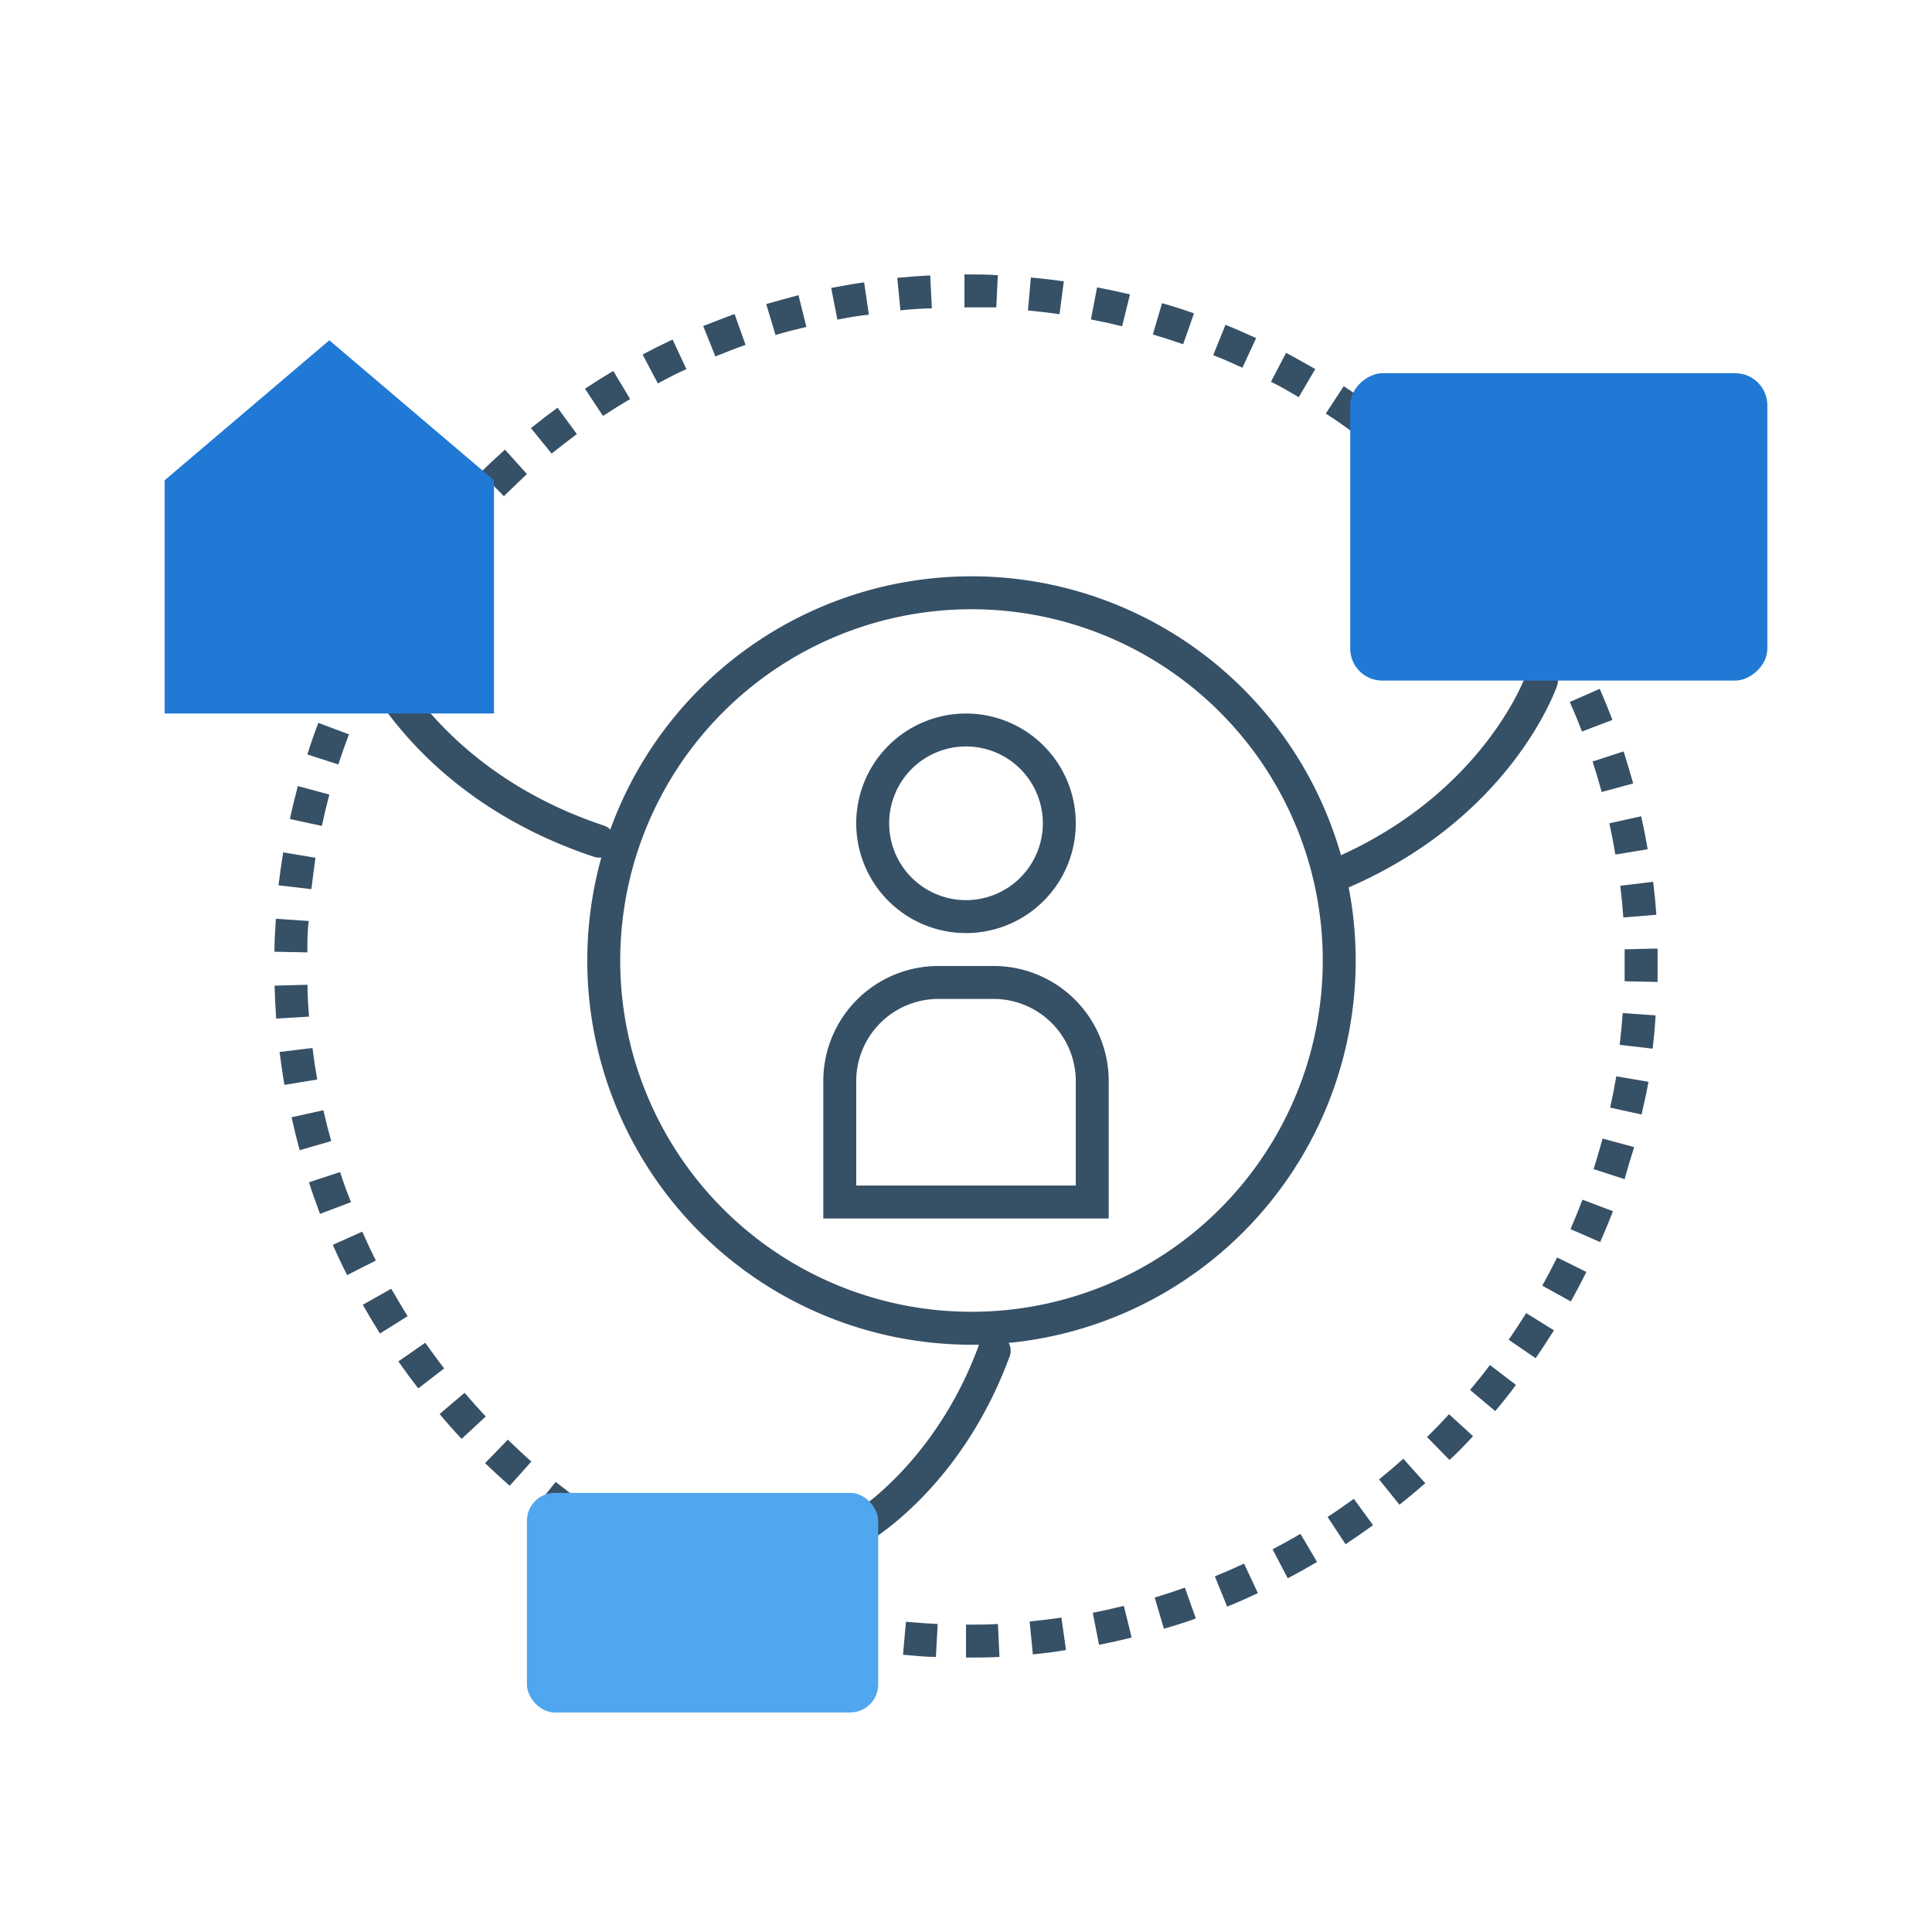
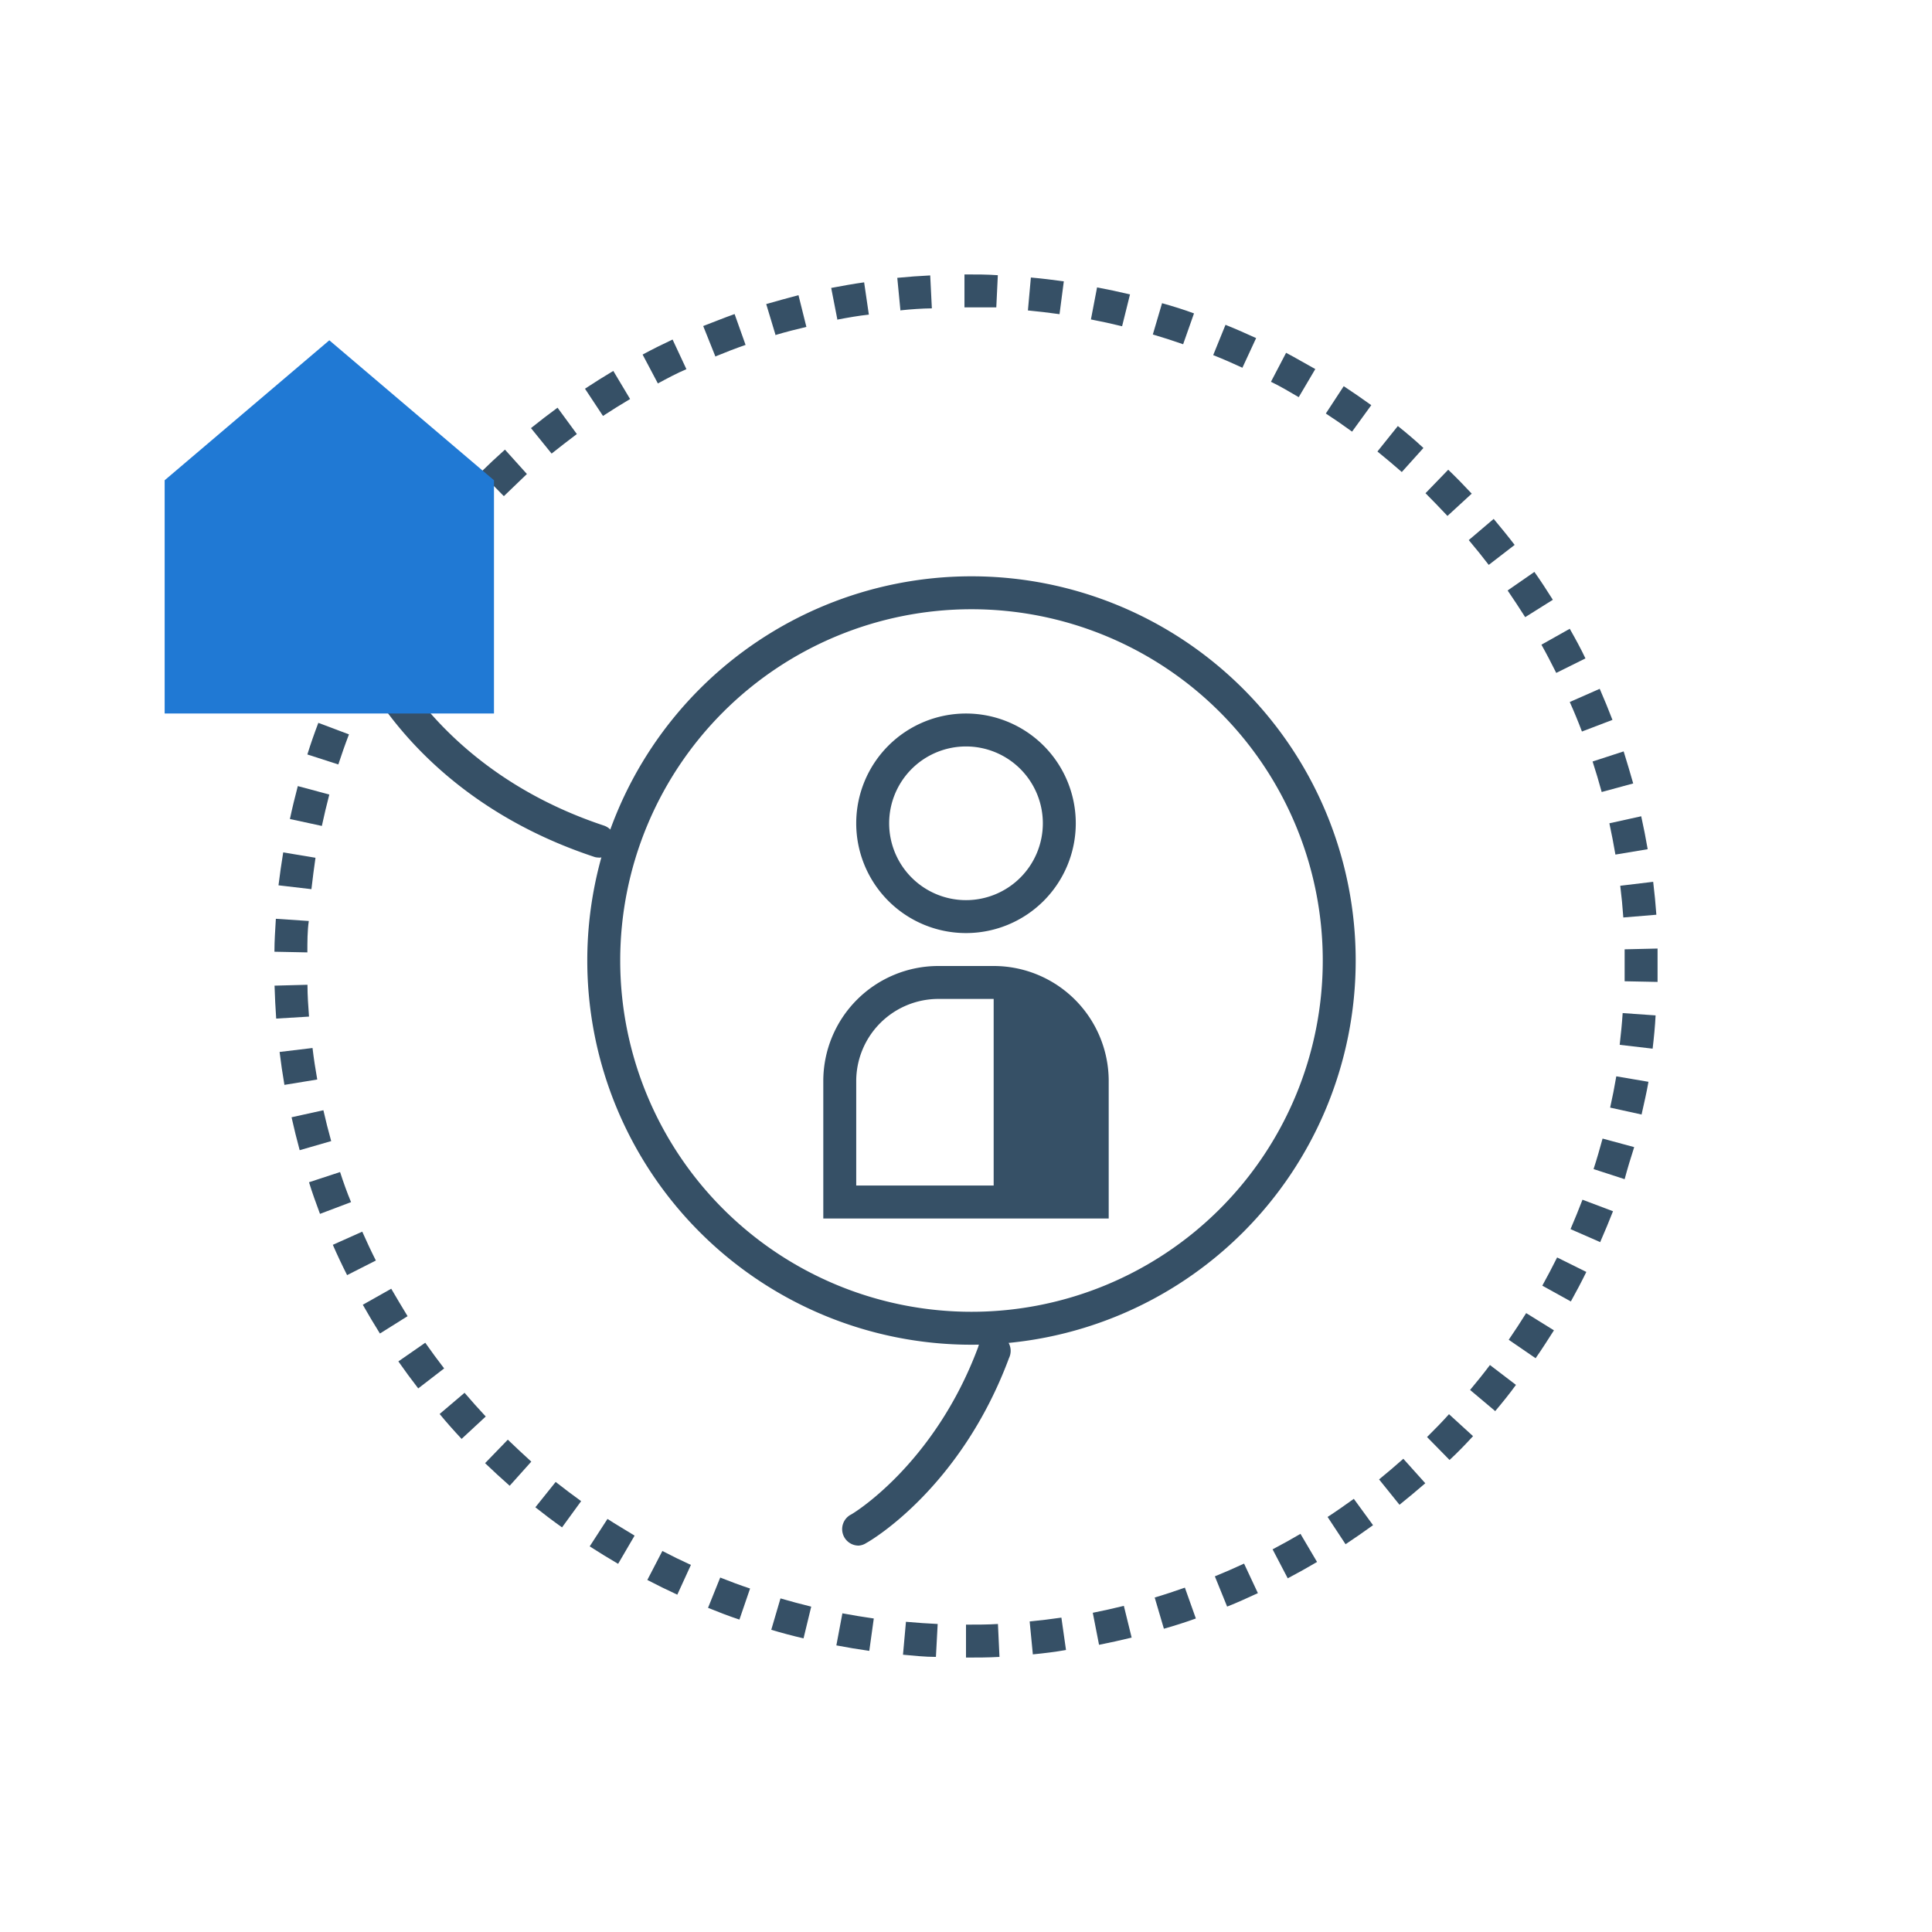
<svg xmlns="http://www.w3.org/2000/svg" viewBox="0 0 176 176">
  <defs>
    <style>.cls-1{fill:#365066;}.cls-2{fill:#2079d4;}.cls-3{fill:#50a7ef;}.cls-4{fill:none;}</style>
  </defs>
  <g id="kit_analisi_contesto">
    <path class="cls-1" d="M88,151v-3c1,0,2,0,2.91-.06l.14,3C90,151,89,151,88,151Zm-2.74-.06c-1,0-2-.11-3-.2l.27-3c1,.09,2,.16,2.89.2Zm8.83-.23-.29-3c1-.1,1.94-.21,2.89-.35l.42,2.95C96.11,150.49,95.09,150.61,94.08,150.71Zm-14.9-.32c-1-.14-2-.31-3-.5l.55-2.92c1,.18,1.92.34,2.86.47Zm20.93-.55-.57-2.92c.95-.19,1.9-.4,2.83-.63l.71,2.89C102.11,149.42,101.11,149.64,100.11,149.84Zm-26.92-.59c-1-.23-2-.5-2.94-.78l.84-2.86c.92.27,1.87.52,2.8.75Zm32.83-.87-.84-2.85c.91-.27,1.84-.58,2.75-.9l1,2.81C108,147.78,107,148.1,106,148.38Zm-38.67-.84c-1-.33-1.92-.69-2.86-1.07l1.11-2.76c.9.36,1.81.7,2.72,1Zm44.43-1.18-1.12-2.76c.88-.36,1.78-.75,2.66-1.16l1.26,2.69C113.65,145.56,112.71,146,111.78,146.36ZM61.7,145.27c-.93-.43-1.85-.88-2.73-1.34l1.37-2.64c.84.44,1.72.87,2.6,1.27Zm55.61-1.49-1.38-2.64c.84-.44,1.7-.92,2.54-1.41l1.51,2.56C119.1,142.81,118.2,143.31,117.31,143.78Zm-61-1.32c-.88-.51-1.75-1.05-2.59-1.59l1.62-2.5c.8.52,1.63,1,2.47,1.52Zm66.27-1.78-1.64-2.49c.8-.52,1.6-1.08,2.39-1.65l1.75,2.4C124.25,139.54,123.4,140.13,122.57,140.68ZM51.2,139.14c-.83-.59-1.65-1.21-2.43-1.83L50.62,135c.75.59,1.53,1.18,2.32,1.75Zm76.29-2.06-1.86-2.31c.75-.61,1.49-1.24,2.21-1.88l2,2.23C129.06,135.79,128.28,136.45,127.49,137.08Zm-81.06-1.73c-.76-.67-1.51-1.36-2.24-2.06l2.07-2.14c.69.67,1.41,1.33,2.14,2ZM132.05,133,130,130.91c.7-.69,1.38-1.39,2-2.08l2.19,2C133.5,131.58,132.79,132.32,132.05,133Zm-90-1.92c-.69-.74-1.38-1.51-2-2.27l2.27-1.93c.62.73,1.27,1.45,1.93,2.16Zm94.14-2.55-2.27-1.91c.63-.75,1.24-1.51,1.81-2.27l2.37,1.81C137.49,127,136.85,127.79,136.19,128.57ZM38.1,126.48c-.62-.8-1.23-1.63-1.81-2.46l2.45-1.7c.55.79,1.13,1.57,1.72,2.34Zm101.79-2.75-2.45-1.68q.81-1.18,1.59-2.43l2.53,1.57C141,122.06,140.46,122.92,139.89,123.73ZM34.61,121.48c-.54-.86-1.06-1.74-1.56-2.62l2.59-1.46c.48.84,1,1.68,1.49,2.5Zm108.49-2.92-2.6-1.44c.47-.85.92-1.71,1.35-2.57l2.66,1.32C144.07,116.77,143.59,117.68,143.1,118.56Zm-111.48-2.4c-.46-.91-.9-1.84-1.3-2.76L33,112.2c.39.88.8,1.76,1.24,2.63Zm114.17-3-2.72-1.19c.38-.89.75-1.79,1.09-2.68l2.78,1.05C146.59,111.23,146.2,112.18,145.79,113.11ZM29.15,110.58c-.37-1-.71-1.93-1-2.88l2.83-.93c.29.9.62,1.83,1,2.74ZM148,107.42l-2.83-.92c.3-.92.57-1.86.82-2.78l2.88.78C148.56,105.46,148.26,106.45,148,107.42Zm-120.7-2.64c-.27-1-.52-2-.74-3l2.9-.64c.21.93.45,1.88.71,2.81Zm122.29-3.24-2.91-.64c.21-.94.4-1.9.56-2.85l2.93.5C150,99.54,149.76,100.55,149.54,101.54ZM25.91,98.83c-.17-1-.32-2-.44-3l3-.36c.12,1,.26,1.91.43,2.87Zm124.64-3.3-3-.35c.11-1,.21-1.93.27-2.89l3,.21C150.77,93.5,150.67,94.52,150.55,95.53ZM25.16,92.79c-.07-1-.12-2-.15-3l3-.08c0,1,.07,1.94.14,2.9ZM151,89.45l-3-.06c0-.46,0-.92,0-1.39s0-1,0-1.52l3-.07c0,.53,0,1.06,0,1.59S151,89,151,89.45ZM28,86.76l-3-.06c0-1,.07-2,.13-3l3,.2C28,84.82,28,85.79,28,86.76Zm119.88-3.18c-.07-1-.16-1.93-.28-2.89l3-.36c.12,1,.22,2,.29,3ZM28.37,81l-3-.35c.12-1,.27-2,.43-3l2.94.49C28.62,79,28.48,80,28.37,81Zm118.79-3.15c-.16-.95-.35-1.91-.55-2.85l2.9-.64c.22,1,.42,2,.59,3ZM29.32,75.24l-2.91-.63c.21-1,.46-2,.72-3l2.87.77C29.75,73.35,29.52,74.3,29.32,75.24Zm116.59-3.09c-.25-.92-.53-1.86-.83-2.78l2.83-.92c.31,1,.61,2,.87,2.92ZM30.82,69.64,28,68.73c.31-1,.64-1.93,1-2.88l2.79,1.05C31.44,67.81,31.12,68.73,30.82,69.64Zm113.29-3c-.34-.9-.71-1.8-1.11-2.69l2.73-1.2c.41.94.8,1.89,1.16,2.83ZM32.86,64.21,30.13,63c.4-.93.83-1.86,1.27-2.76l2.67,1.31C33.65,62.44,33.25,63.32,32.86,64.21ZM141.77,61.3c-.43-.86-.88-1.73-1.35-2.57L143,57.28c.5.88,1,1.79,1.43,2.7ZM35.42,59l-2.61-1.44c.49-.89,1-1.77,1.54-2.63l2.53,1.57C36.38,57.32,35.88,58.16,35.42,59Zm103.52-2.78c-.52-.82-1.06-1.64-1.6-2.43l2.44-1.69c.58.82,1.14,1.68,1.68,2.54ZM38.46,54.08,36,52.39c.57-.83,1.17-1.66,1.78-2.46l2.37,1.8C39.58,52.5,39,53.29,38.46,54.08Zm97.16-2.62c-.58-.76-1.2-1.52-1.82-2.26l2.27-1.93c.65.78,1.3,1.57,1.91,2.37ZM42,49.46l-2.28-1.92c.65-.77,1.33-1.54,2-2.28l2.19,2C43.24,48,42.59,48.72,42,49.46ZM131.86,47c-.66-.71-1.34-1.4-2-2.07l2.07-2.14c.73.7,1.45,1.44,2.14,2.18Zm-86-1.84-2.08-2.12c.72-.71,1.47-1.41,2.22-2.08l2,2.22C47.31,43.85,46.6,44.52,45.91,45.19ZM127.7,43c-.73-.64-1.48-1.27-2.22-1.87l1.86-2.32c.78.62,1.56,1.28,2.33,2ZM50.25,41.32,48.37,39c.77-.62,1.59-1.25,2.42-1.86l1.76,2.4C51.76,40.13,51,40.73,50.25,41.32Zm72.92-2c-.78-.57-1.58-1.12-2.39-1.65l1.63-2.49c.85.56,1.69,1.14,2.51,1.73ZM54.93,37.89l-1.64-2.48c.85-.56,1.72-1.11,2.58-1.62l1.53,2.56C56.57,36.84,55.74,37.36,54.93,37.89Zm63.38-1.71c-.84-.49-1.69-1-2.53-1.4l1.38-2.64c.88.46,1.78,1,2.66,1.48ZM59.93,34.93,58.54,32.3c.89-.48,1.81-.94,2.73-1.37l1.26,2.7C61.66,34,60.78,34.47,59.93,34.93Zm53.25-1.43c-.88-.41-1.78-.8-2.66-1.15l1.12-2.76c.92.37,1.86.78,2.79,1.21Zm-48-1L64.06,29.7c1-.38,1.9-.75,2.86-1.09l1,2.81C67,31.74,66.09,32.09,65.2,32.46Zm42.6-1.14c-.91-.32-1.84-.62-2.76-.89l.84-2.85c1,.28,2,.59,2.91.93Zm-37.12-.81-.86-2.85c1-.29,2-.56,2.94-.81l.72,2.89C72.54,30,71.6,30.23,70.68,30.51Zm31.56-.83c-.94-.23-1.9-.44-2.84-.62l.56-2.92c1,.19,2,.4,3,.64Zm-25.93-.57-.57-2.92c1-.19,2-.37,3-.51l.43,2.94C78.22,28.76,77.26,28.93,76.31,29.11Zm20.23-.53c-1-.14-1.93-.25-2.88-.34l.27-3c1,.09,2,.21,3,.35Zm-14.49-.31-.29-3c1-.1,2-.17,3-.22l.15,3C84,28.1,83,28.17,82.05,28.27ZM90.76,28C89.84,28,88.92,28,88,28h-.14V25H88c1,0,1.94,0,2.9.07Z" />
    <path class="cls-1" d="M54.55,78.12a1.26,1.26,0,0,1-.47-.08C37,72.36,32.07,59.57,31.87,59a1.5,1.5,0,0,1,2.82-1c0,.12,4.64,12,20.33,17.21a1.5,1.5,0,0,1-.47,2.92Z" />
    <path class="cls-1" d="M78.22,140.8a1.5,1.5,0,0,1-.75-2.8c.08,0,7.63-4.51,11.64-15.29a1.5,1.5,0,1,1,2.81,1c-4.41,11.86-12.61,16.65-13,16.85A1.42,1.42,0,0,1,78.22,140.8Z" />
-     <path class="cls-1" d="M122.28,81a1.5,1.5,0,0,1-.6-2.88C135.14,72.23,139,61.58,139,61.48a1.5,1.5,0,0,1,2.84,1c-.17.49-4.28,12-19,18.37A1.61,1.61,0,0,1,122.28,81Z" />
-     <rect class="cls-2" x="128" y="29" width="28" height="38" rx="2.92" transform="translate(190 -94) rotate(90)" />
    <polygon class="cls-2" points="30 31 15 43.75 15 65 45 65 45 43.75 30 31" />
-     <rect class="cls-3" x="48" y="136" width="32" height="20" rx="2.54" />
    <path class="cls-1" d="M88.5,55.5a32,32,0,1,1-32,32,32,32,0,0,1,32-32m0-3a35,35,0,1,0,35,35,35,35,0,0,0-35-35Z" />
    <path class="cls-1" d="M88,68a7,7,0,1,1-7,7,7,7,0,0,1,7-7m0-3A10,10,0,1,0,98,75,10,10,0,0,0,88,65Z" />
-     <path class="cls-1" d="M90.52,91A7.49,7.49,0,0,1,98,98.48V108H78V98.48A7.49,7.49,0,0,1,85.48,91h5m0-3h-5A10.48,10.48,0,0,0,75,98.48V111h26V98.48A10.48,10.48,0,0,0,90.52,88Z" />
-     <rect class="cls-4" width="176" height="176" />
+     <path class="cls-1" d="M90.52,91V108H78V98.48A7.49,7.49,0,0,1,85.48,91h5m0-3h-5A10.48,10.48,0,0,0,75,98.48V111h26V98.48A10.48,10.48,0,0,0,90.52,88Z" />
  </g>
</svg>